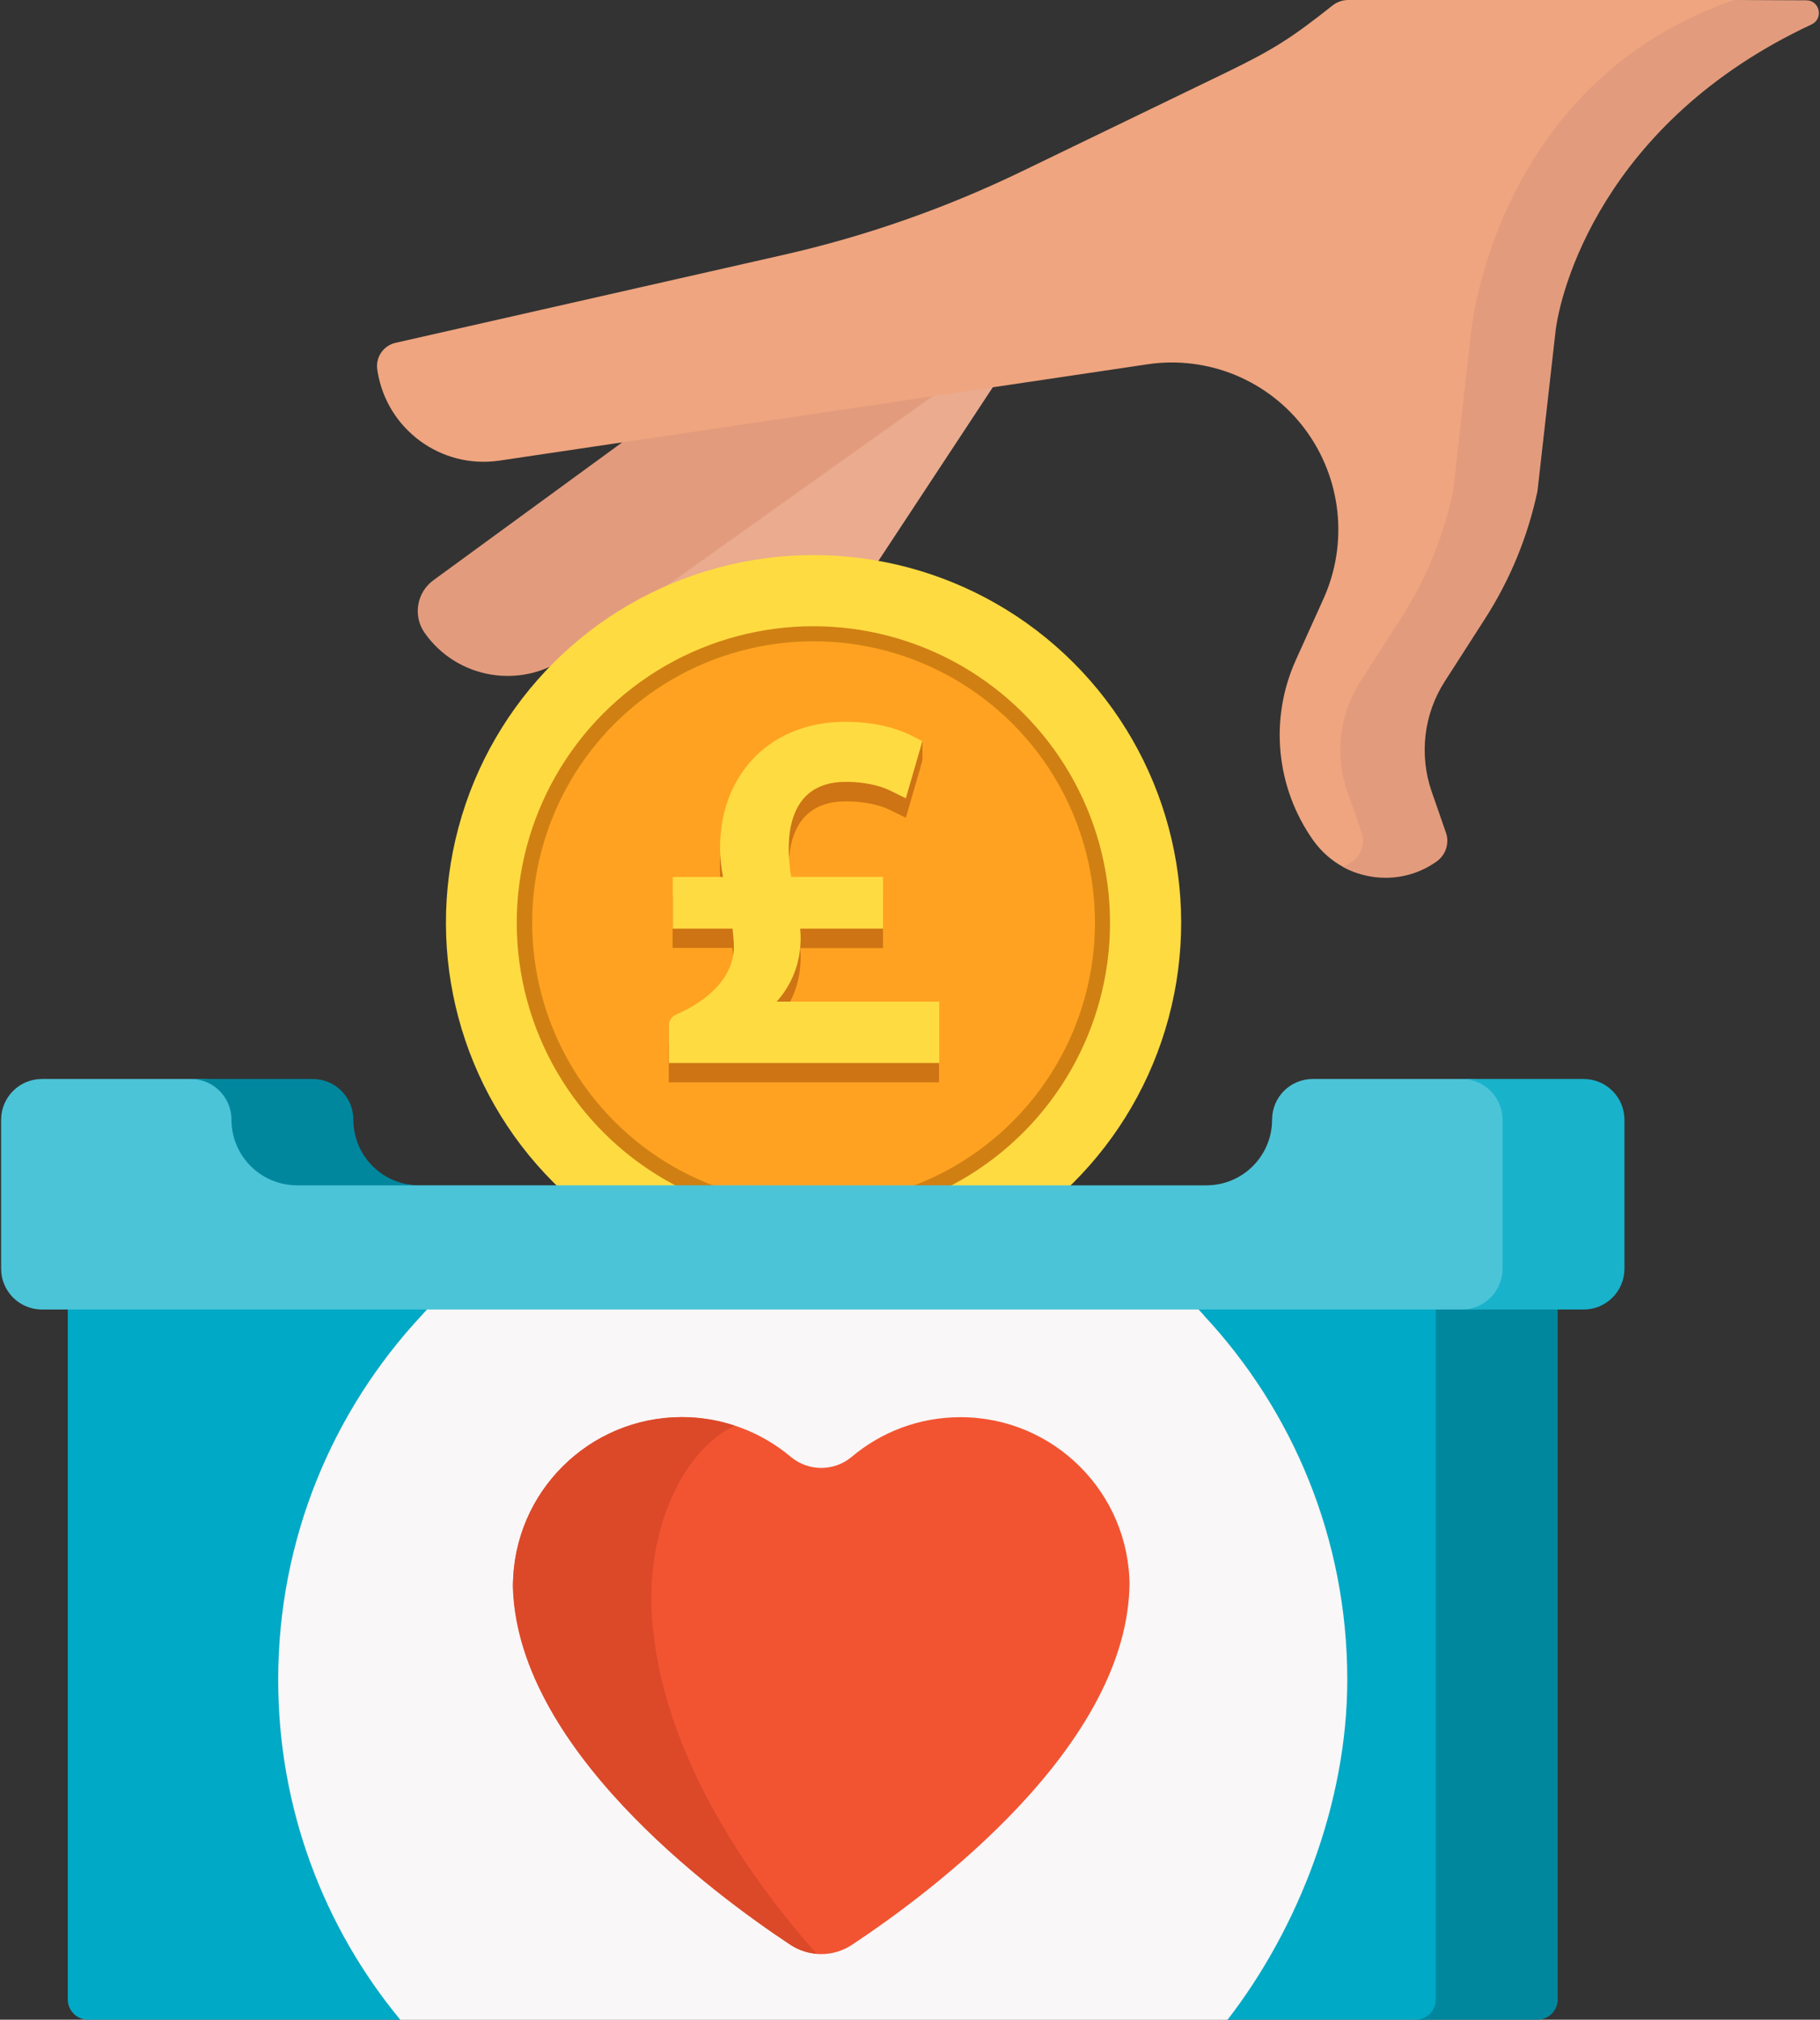
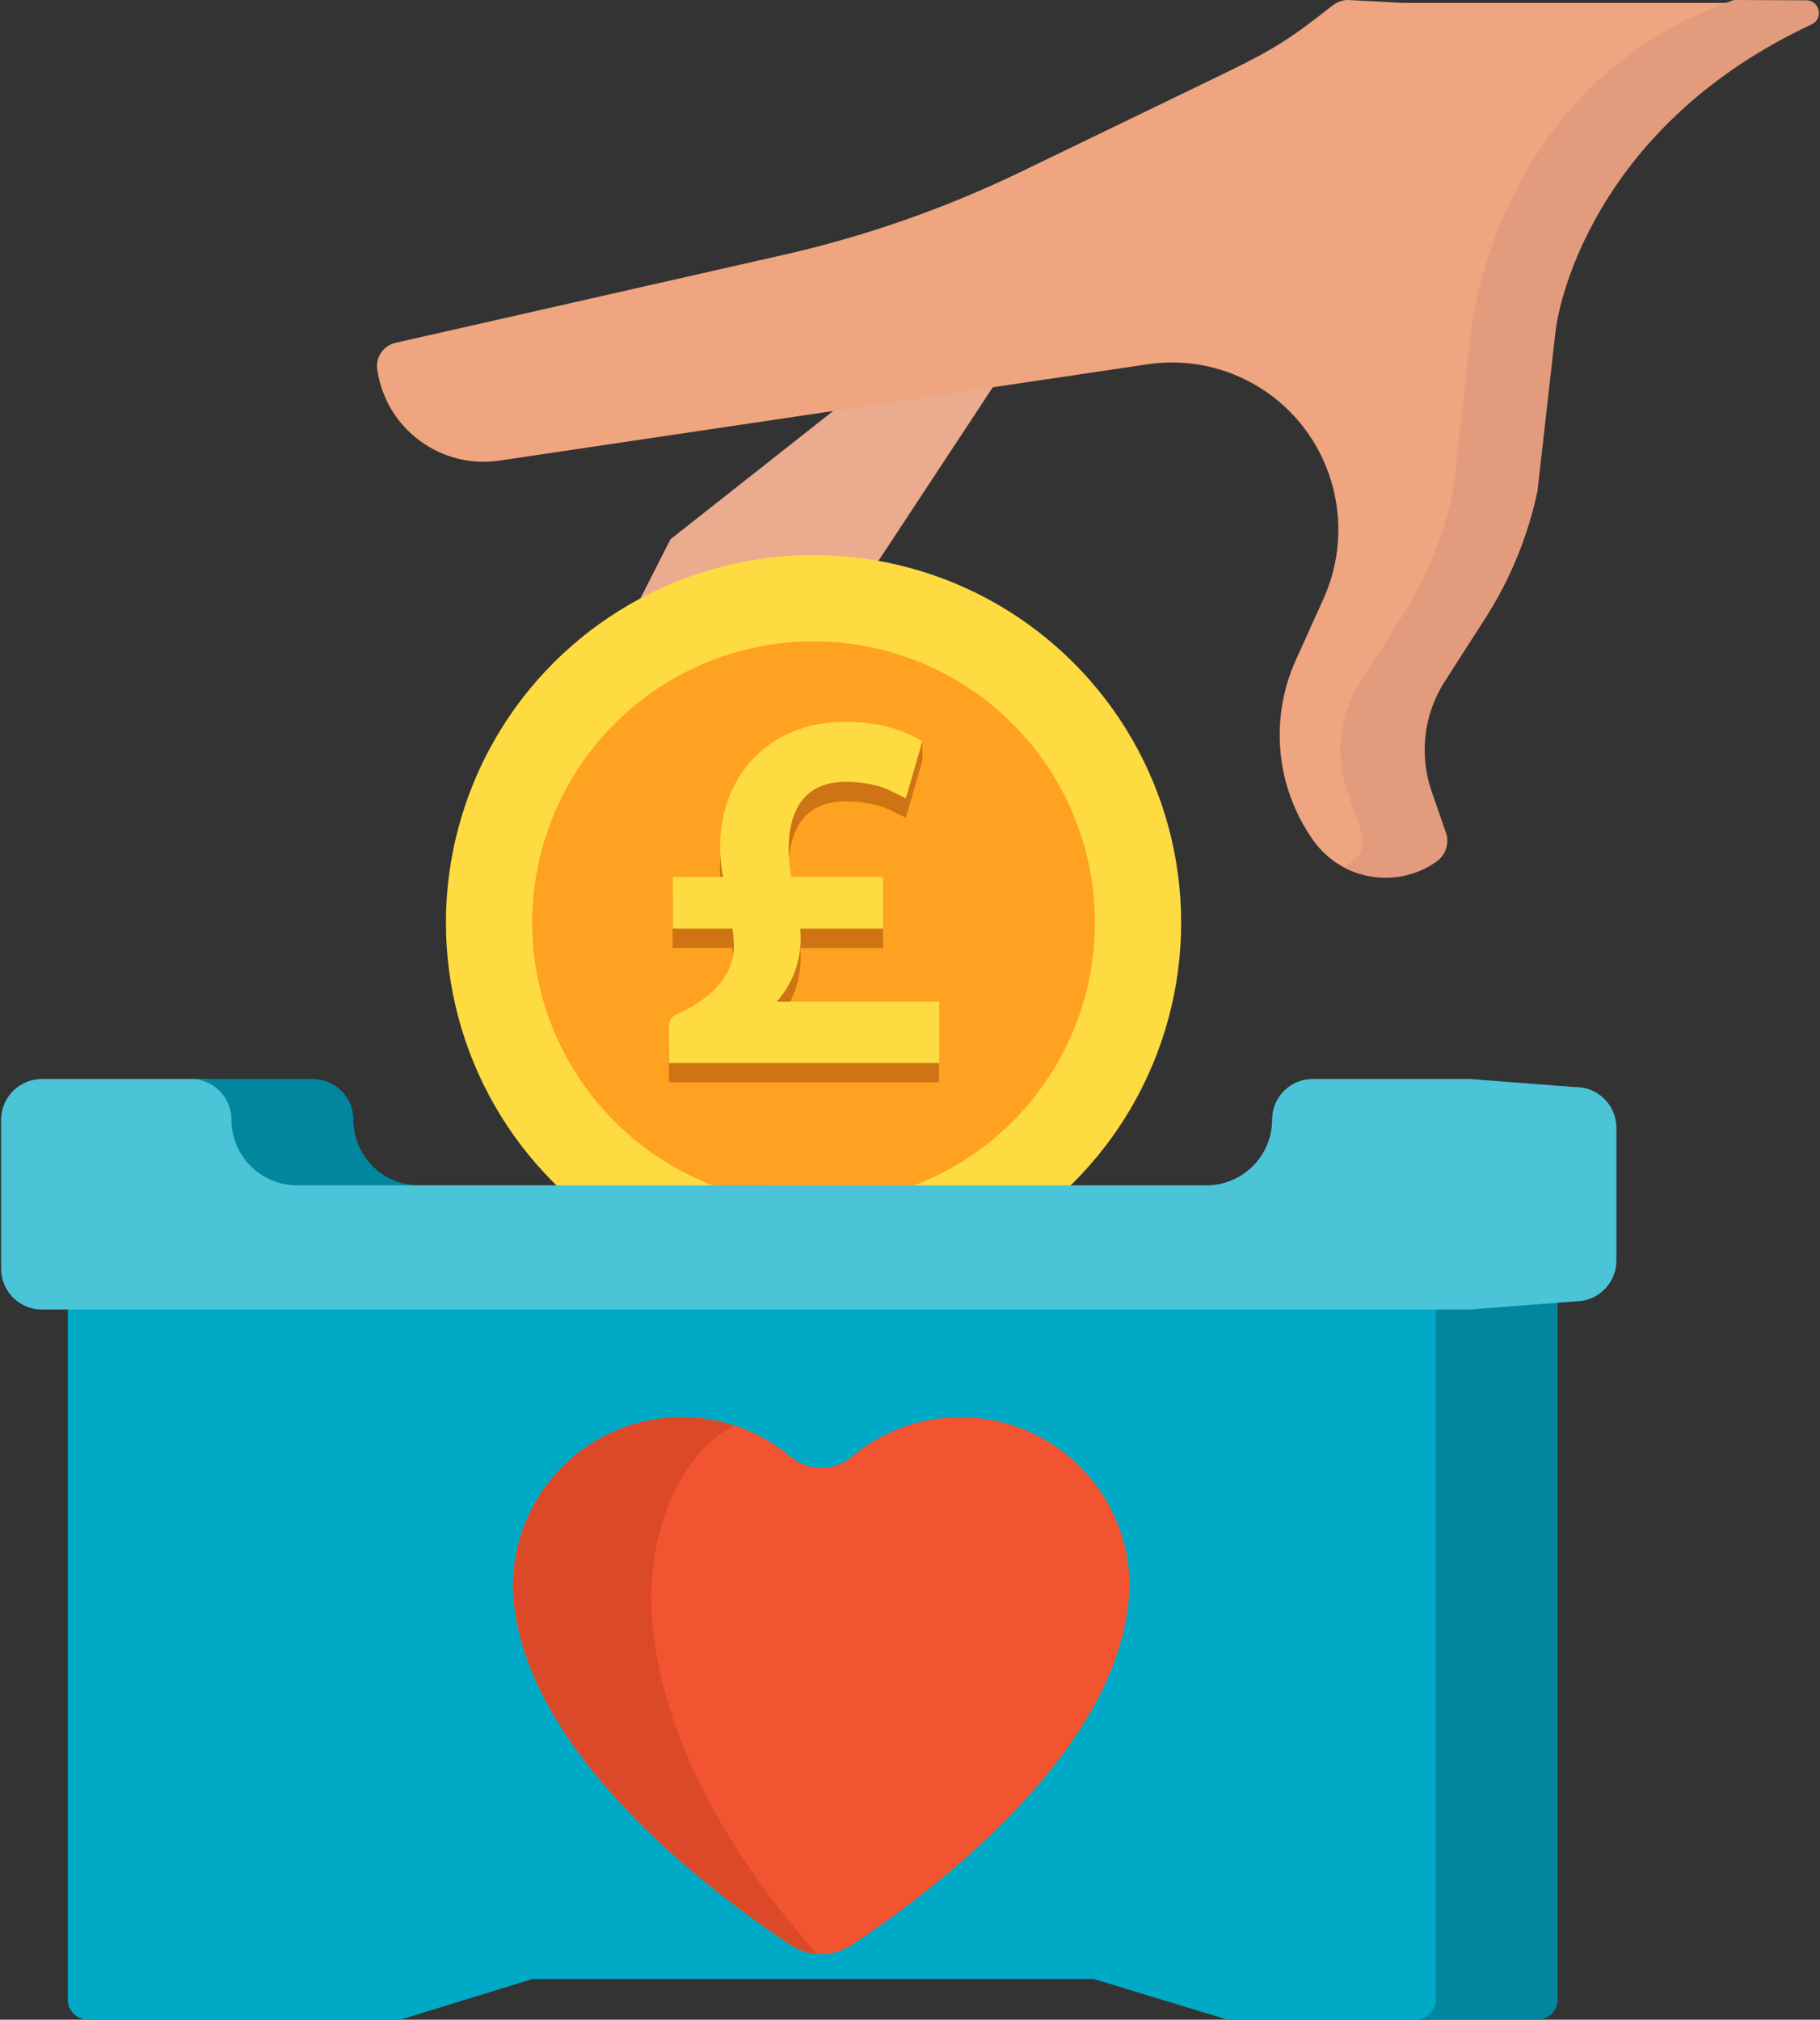
<svg xmlns="http://www.w3.org/2000/svg" id="Layer_2" data-name="Layer 2" viewBox="0 0 176.45 195.83">
  <rect x="0" y="0" width="176.45" height="195.83" fill="#333333" stroke="none" />
  <defs>
    <clipPath id="clippath">
      <rect width="176.45" height="195.83" style="fill: none;" />
    </clipPath>
    <clipPath id="clippath-1">
      <rect x="49.73" y="137.28" width="59.79" height="52.32" style="fill: none;" />
    </clipPath>
  </defs>
  <g id="Layer_1-2" data-name="Layer 1">
    <g>
      <path d="m148.27,195.04l-10.25.79h-19.01l-12.95-3.94h-54.45l-12.8,3.94H8.54c-1.09,0-1.97-.88-1.97-1.97v-71.9h143.66v71.11c0,1.09-.88,1.97-1.97,1.97h0Z" style="fill: #00a9c5;" />
      <path d="m139.2,121.96v71.9c0,1.09-.88,1.97-1.97,1.97h11.82c1.09,0,1.97-.88,1.97-1.97v-71.9h-11.82Z" style="fill: #00879e;" />
      <path d="m99.61,32.45l-25.41,38.58c-3.48,4.18-12.45,5.52-16.64,2.05-1.57-1.3-1.78-3.63-.48-5.2l7.92-15.59,23.38-18.44,11.23-1.4Z" style="fill: #eaab8f;" />
-       <path d="m96.49,34.09l-41.59,29.64c-4.44,3.14-10.58,2.09-13.72-2.35-1.18-1.67-.78-3.97.88-5.15l26.11-19.07,28.32-3.08Z" style="fill: #e29c7d;" />
      <g style="clip-path: url(#clippath);">
-         <path d="m130.71,0c-.56,0-1.09.19-1.53.54-3.96,3.14-5.73,4.27-10.28,6.48l-19.82,9.59c-7.4,3.58-15.19,6.31-23.2,8.12l-37.53,8.51c-1.19.27-1.96,1.41-1.77,2.61l.02.14c.9,5.64,6.17,9.51,11.82,8.67,16.1-2.4,47.17-7.01,62.84-9.34,5.87-.87,11.74,1.56,15.28,6.32,3.52,4.74,4.2,11.01,1.78,16.4l-2.69,5.96c-2.58,5.71-1.93,12.37,1.69,17.48.79,1.11,1.8,1.98,2.92,2.59,2.78,1.5,4.71.72,7.46-1.23.89-.63,1.26-1.78.9-2.82l-1.62-3.52c-1.24-3.57-.73-7.58,1.31-10.76l3.94-6.15c2.42-3.77,4.35-7.95,5.27-12.31l1.72-15.22c.39-4,4.39-19.95,24.72-29.44,1.2-.56.81-2.34-.51-2.34l-5.32-.28h-37.4Z" style="fill: #efa57f;" />
+         <path d="m130.71,0c-.56,0-1.09.19-1.53.54-3.96,3.14-5.73,4.27-10.28,6.48l-19.82,9.59c-7.4,3.58-15.19,6.31-23.2,8.12l-37.53,8.51c-1.19.27-1.96,1.41-1.77,2.61l.02.14c.9,5.64,6.17,9.51,11.82,8.67,16.1-2.4,47.17-7.01,62.84-9.34,5.87-.87,11.74,1.56,15.28,6.32,3.52,4.74,4.2,11.01,1.78,16.4l-2.69,5.96c-2.58,5.71-1.93,12.37,1.69,17.48.79,1.11,1.8,1.98,2.92,2.59,2.78,1.5,4.71.72,7.46-1.23.89-.63,1.26-1.78.9-2.82l-1.62-3.52c-1.24-3.57-.73-7.58,1.31-10.76l3.94-6.15c2.42-3.77,4.35-7.95,5.27-12.31l1.72-15.22c.39-4,4.39-19.95,24.72-29.44,1.2-.56.81-2.34-.51-2.34h-37.4Z" style="fill: #efa57f;" />
        <path d="m175.63,2.37c-20.32,9.49-24.46,26.01-24.85,30.02l-1.72,15.22c-.92,4.36-2.63,8.54-5.04,12.31l-3.95,6.15c-2.04,3.18-2.5,7.11-1.27,10.68l1.38,3.97c.09.26.14.53.14.8,0,.78-.37,1.54-1.04,2.01-1.5,1.07-3.23,1.58-4.95,1.58-1.42,0-2.83-.35-4.09-1.04.29-.16.58-.34.86-.54.67-.47,1.04-1.22,1.04-2.01,0-.27-.04-.54-.14-.8l-1.38-3.97c-1.24-3.57-.77-7.5,1.27-10.68l3.95-6.15c2.42-3.77,4.12-7.94,5.04-12.31l1.72-15.22c.43-4.37,4.37-25.1,25.51-32.39l7.01.03c1.31,0,1.7,1.78.51,2.34h0Z" style="fill: #e29c7d;" />
      </g>
      <g>
        <circle cx="78.88" cy="89.46" r="35.64" transform="translate(-40.16 81.98) rotate(-45)" style="fill: #ffdb42;" />
-         <circle cx="78.86" cy="89.48" r="28.76" transform="translate(-33.88 128.41) rotate(-67.66)" style="fill: #d08013;" />
        <circle cx="78.88" cy="89.46" r="27.28" transform="translate(-40.16 81.98) rotate(-45)" style="fill: #ffa221;" />
        <path d="m75.29,99.02c.47-.52.88-1.09,1.22-1.72.51-.92.85-1.95,1.01-3.03.11-.75.14-1.5.06-2.34h8.03v-5.02h-8.9c-.05-.27-.09-.53-.12-.81-.12-.91-.16-1.86-.09-2.86.07-.97.26-1.79.57-2.54.42-1.01,1.03-1.73,1.85-2.24.75-.45,1.62-.7,2.67-.75.87-.04,1.78.02,2.71.2.72.14,1.32.32,1.84.56l1.68.82,1.4-4.82.21-.8v-1.81c-.15-.07-1.13,1.31-1.28,1.24-1.24-.58-2.61-.96-4.18-1.13-1.38-.15-2.65-.15-3.88,0-1.09.14-2.13.4-3.08.78-2.36.93-4.2,2.5-5.48,4.64-.96,1.6-1.52,3.41-1.69,5.48-.11,1.29-.04,2.61.24,4.03h-4.87v5.01h5.79c.05.46.1.93.12,1.39.04.5-.01,1.01-.12,1.52-.27,1.13-.87,2.14-1.84,3.08-.96.93-2.14,1.69-3.62,2.34-.61.26-.7.77-.7,1.06v3.64h26.2v-5.95h-15.76v.02Z" style="fill: #ce7414;" />
        <path d="m75.29,97.13c.47-.52.88-1.09,1.22-1.72.51-.92.85-1.95,1.01-3.03.11-.75.14-1.5.06-2.34h8.03v-5.02h-8.9c-.05-.27-.09-.53-.12-.81-.12-.91-.16-1.86-.09-2.86.07-.97.26-1.79.57-2.54.42-1.01,1.03-1.73,1.85-2.24.75-.45,1.62-.7,2.67-.75.87-.04,1.78.02,2.71.2.72.14,1.32.32,1.84.56l1.68.82,1.4-4.82.2-.72-.83-.42c-.14-.07-.29-.15-.42-.21-1.24-.58-2.61-.96-4.18-1.13-1.38-.15-2.65-.15-3.88,0-1.09.14-2.13.4-3.08.78-2.36.93-4.2,2.5-5.48,4.64-.96,1.6-1.52,3.41-1.69,5.48-.11,1.29-.04,2.61.24,4.03h-4.87v5.01h5.79c.05.46.1.93.12,1.39.04.5-.01,1.01-.12,1.52-.27,1.13-.87,2.14-1.84,3.08-.96.93-2.14,1.69-3.62,2.34-.61.26-.7.77-.7,1.06v3.64h26.2v-5.95h-15.77Z" style="fill: #ffdb42;" />
      </g>
-       <path d="m116.75,127.56l-5.21-5.6H45.9l-5.05,5.61c-8.61,9.25-13.88,21.66-13.88,35.3,0,12.52,4.44,24.01,11.84,32.97h80.2c6.86-8.87,11.61-21.02,11.61-32.97,0-13.64-5.27-26.05-13.88-35.3h0Z" style="fill: #f9f7f8;" />
      <path d="m152.76,105.41l-10.25-.79h-15.24c-2.18,0-3.94,1.76-3.94,3.94,0,3.52-2.85,6.37-6.37,6.37H40.64c-3.52,0-7.16-2.06-7.16-5.58l-.14-.92c0-2.18-1.62-3.02-3.8-3.02l-9.85-.79H4.06c-2.18,0-3.95,1.77-3.95,3.95v14.45c0,2.18,1.77,3.95,3.95,3.95h138.45l10.25-.79c2.18,0,3.95-1.77,3.95-3.95v-12.88c0-2.18-1.77-3.95-3.95-3.95h0Z" style="fill: #4bc4d8;" />
      <path d="m22.44,108.56c0,3.52,2.85,6.37,6.37,6.37h11.82c-3.52,0-6.37-2.85-6.37-6.37,0-2.18-1.77-3.94-3.94-3.94h-11.82c2.18,0,3.94,1.76,3.94,3.94h0Z" style="fill: #00879e;" />
-       <path d="m153.54,104.62h-11.82c2.18,0,3.95,1.77,3.95,3.95v14.45c0,2.18-1.77,3.95-3.95,3.95h11.82c2.18,0,3.95-1.77,3.95-3.95v-14.45c0-2.18-1.77-3.95-3.95-3.95h0Z" style="fill: #19b2cb;" />
      <g>
        <g style="clip-path: url(#clippath-1);">
          <path d="m49.73,153.8c0-9.05,7.34-16.39,16.39-16.39,4.02,0,7.69,1.45,10.54,3.84,1.71,1.44,4.21,1.44,5.92,0,2.85-2.4,6.53-3.84,10.54-3.84,9.05,0,16.39,7.34,16.39,16.39v-.48c0,15.9-19.34,30.24-26.91,35.25-1.81,1.2-4.16,1.2-5.98,0-7.57-5.01-26.91-19.35-26.91-35.25" style="fill: #f25431;" />
        </g>
        <path d="m49.73,153.8c0-.07,0-.14.01-.21,0-.09-.01-.18-.01-.28v.48Z" style="fill: #d2555a;" />
        <path d="m63.14,154.88c0,.07,0,.15,0,.22v-.52c0,.1,0,.2,0,.3.06-7.81,3.44-14.4,8.08-16.65-1.61-.53-3.31-.83-5.1-.83-8.99,0-16.27,7.23-16.38,16.19.22,15.79,19.37,29.99,26.9,34.97.77.51,1.64.79,2.53.87-6.21-6.98-15.89-20.15-16.03-34.55h0Z" style="fill: #db4929;" />
      </g>
    </g>
  </g>
</svg>